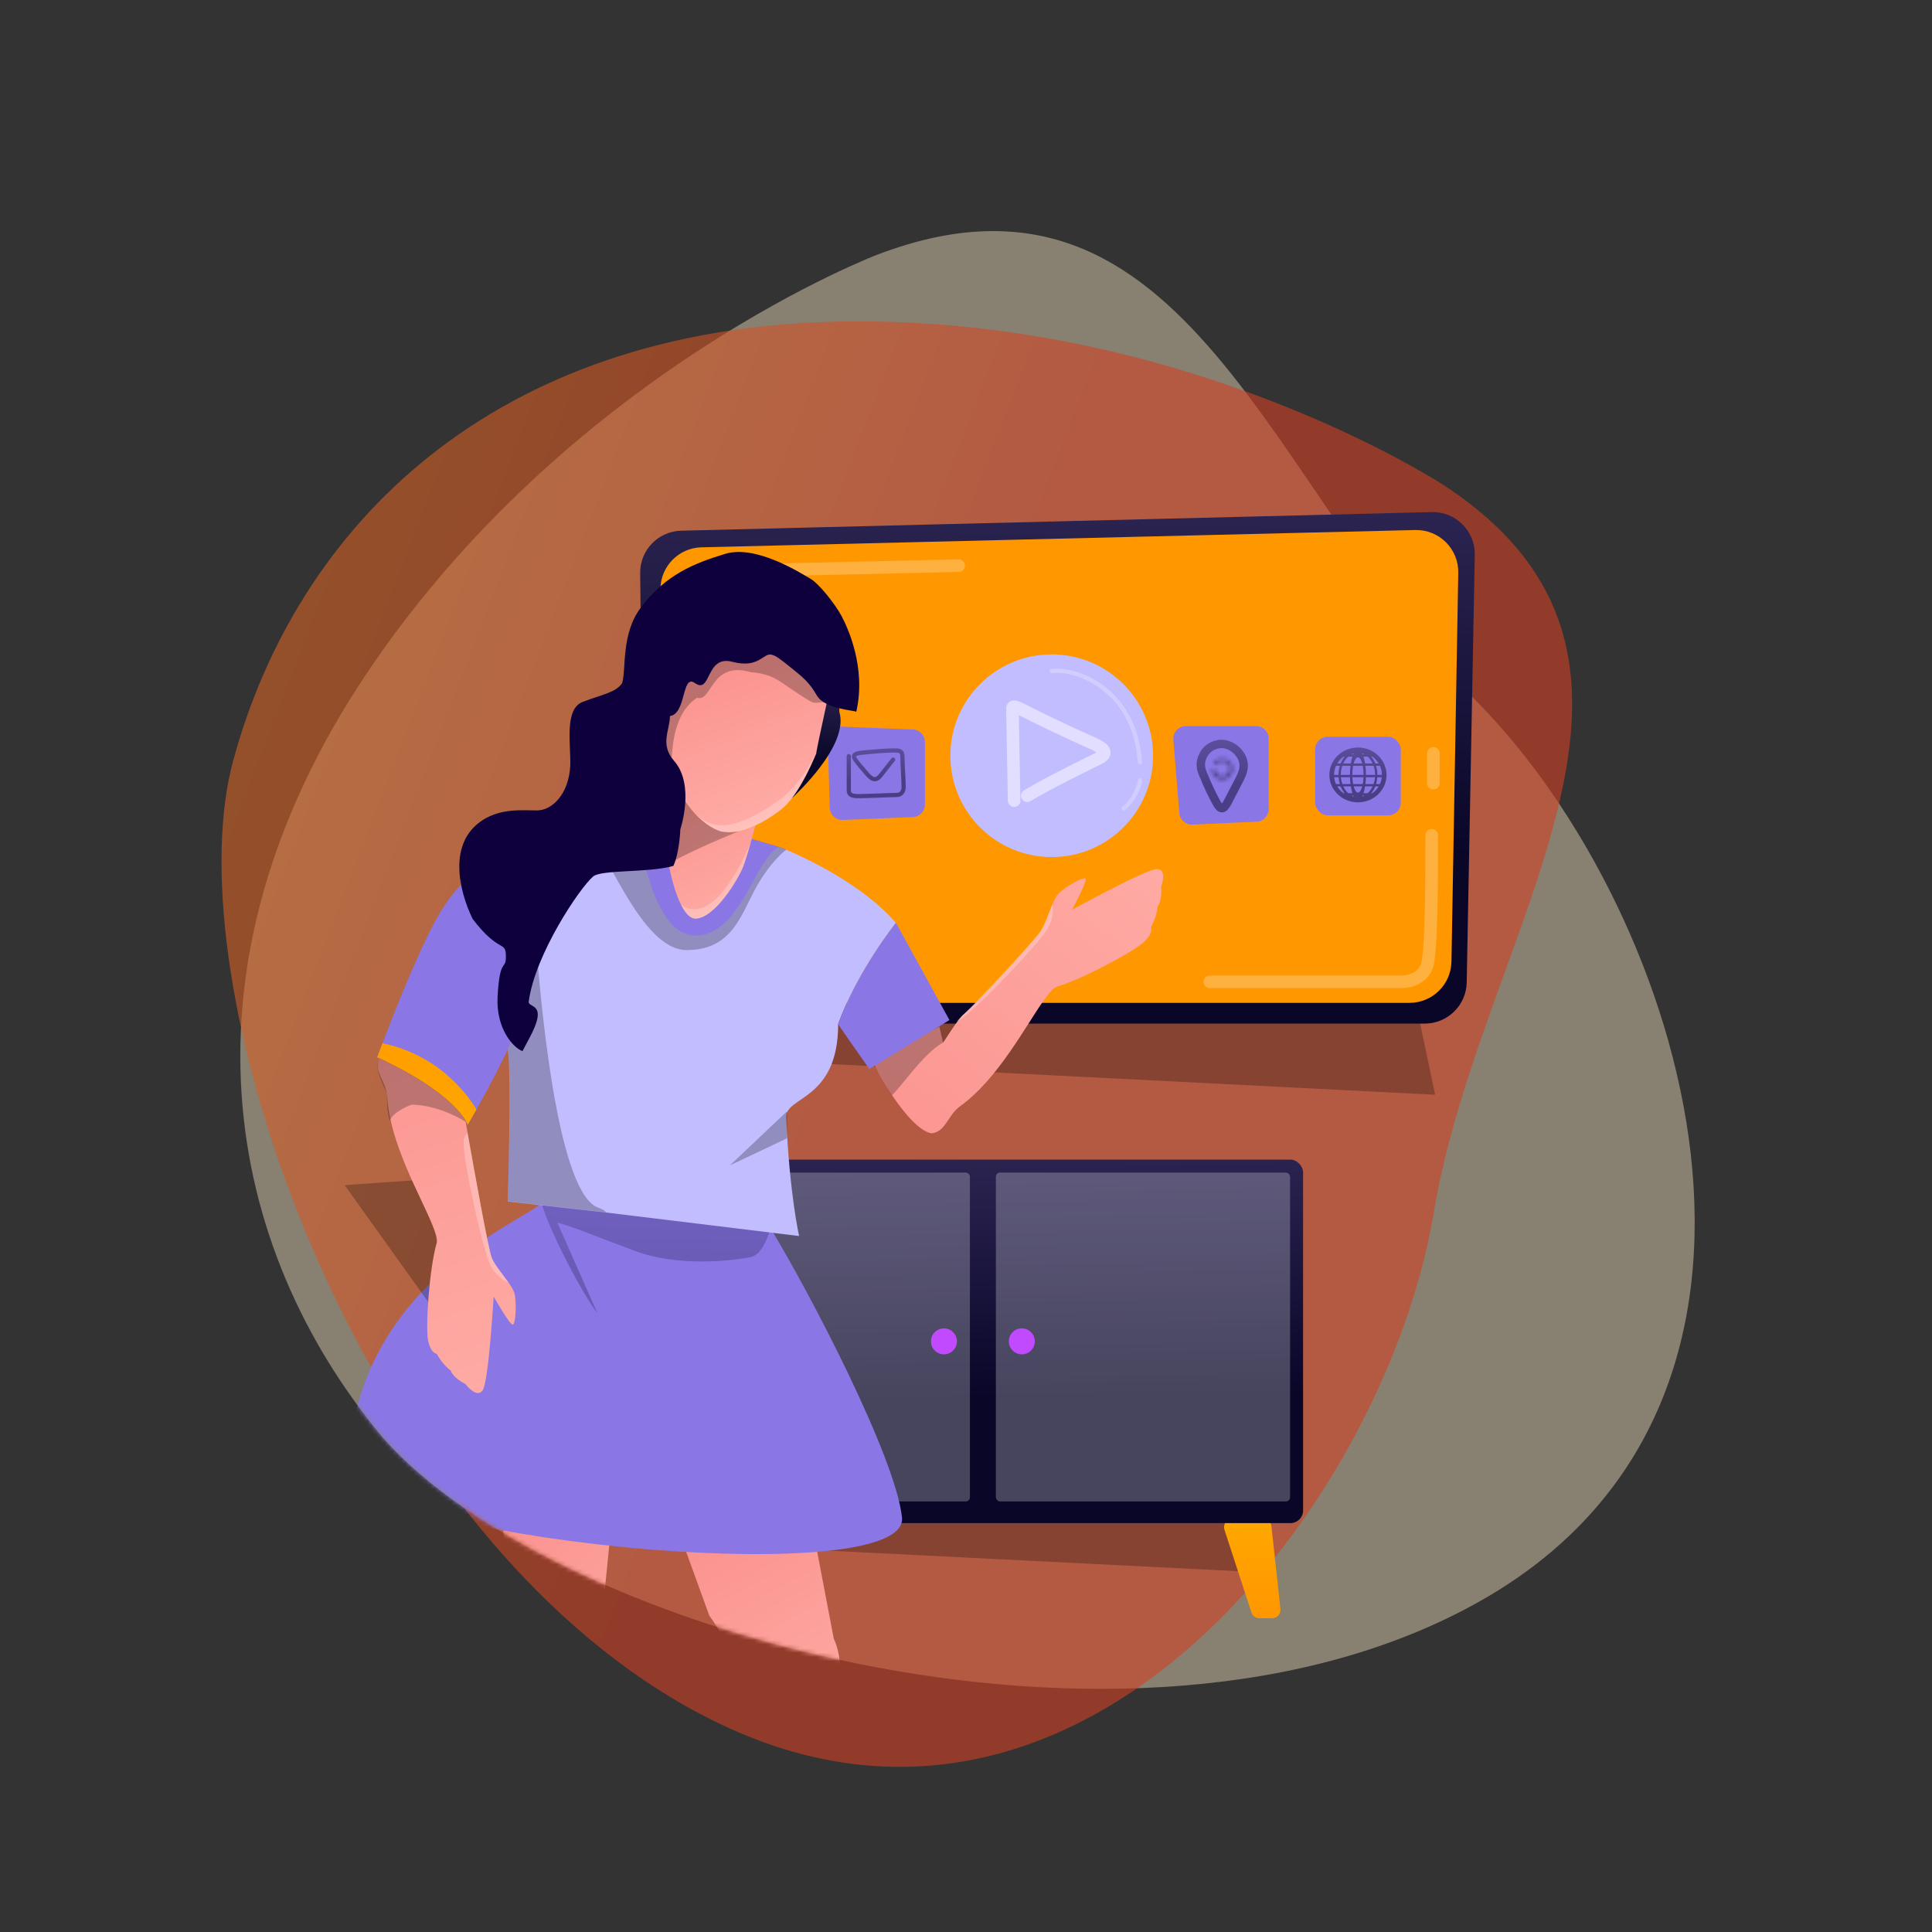
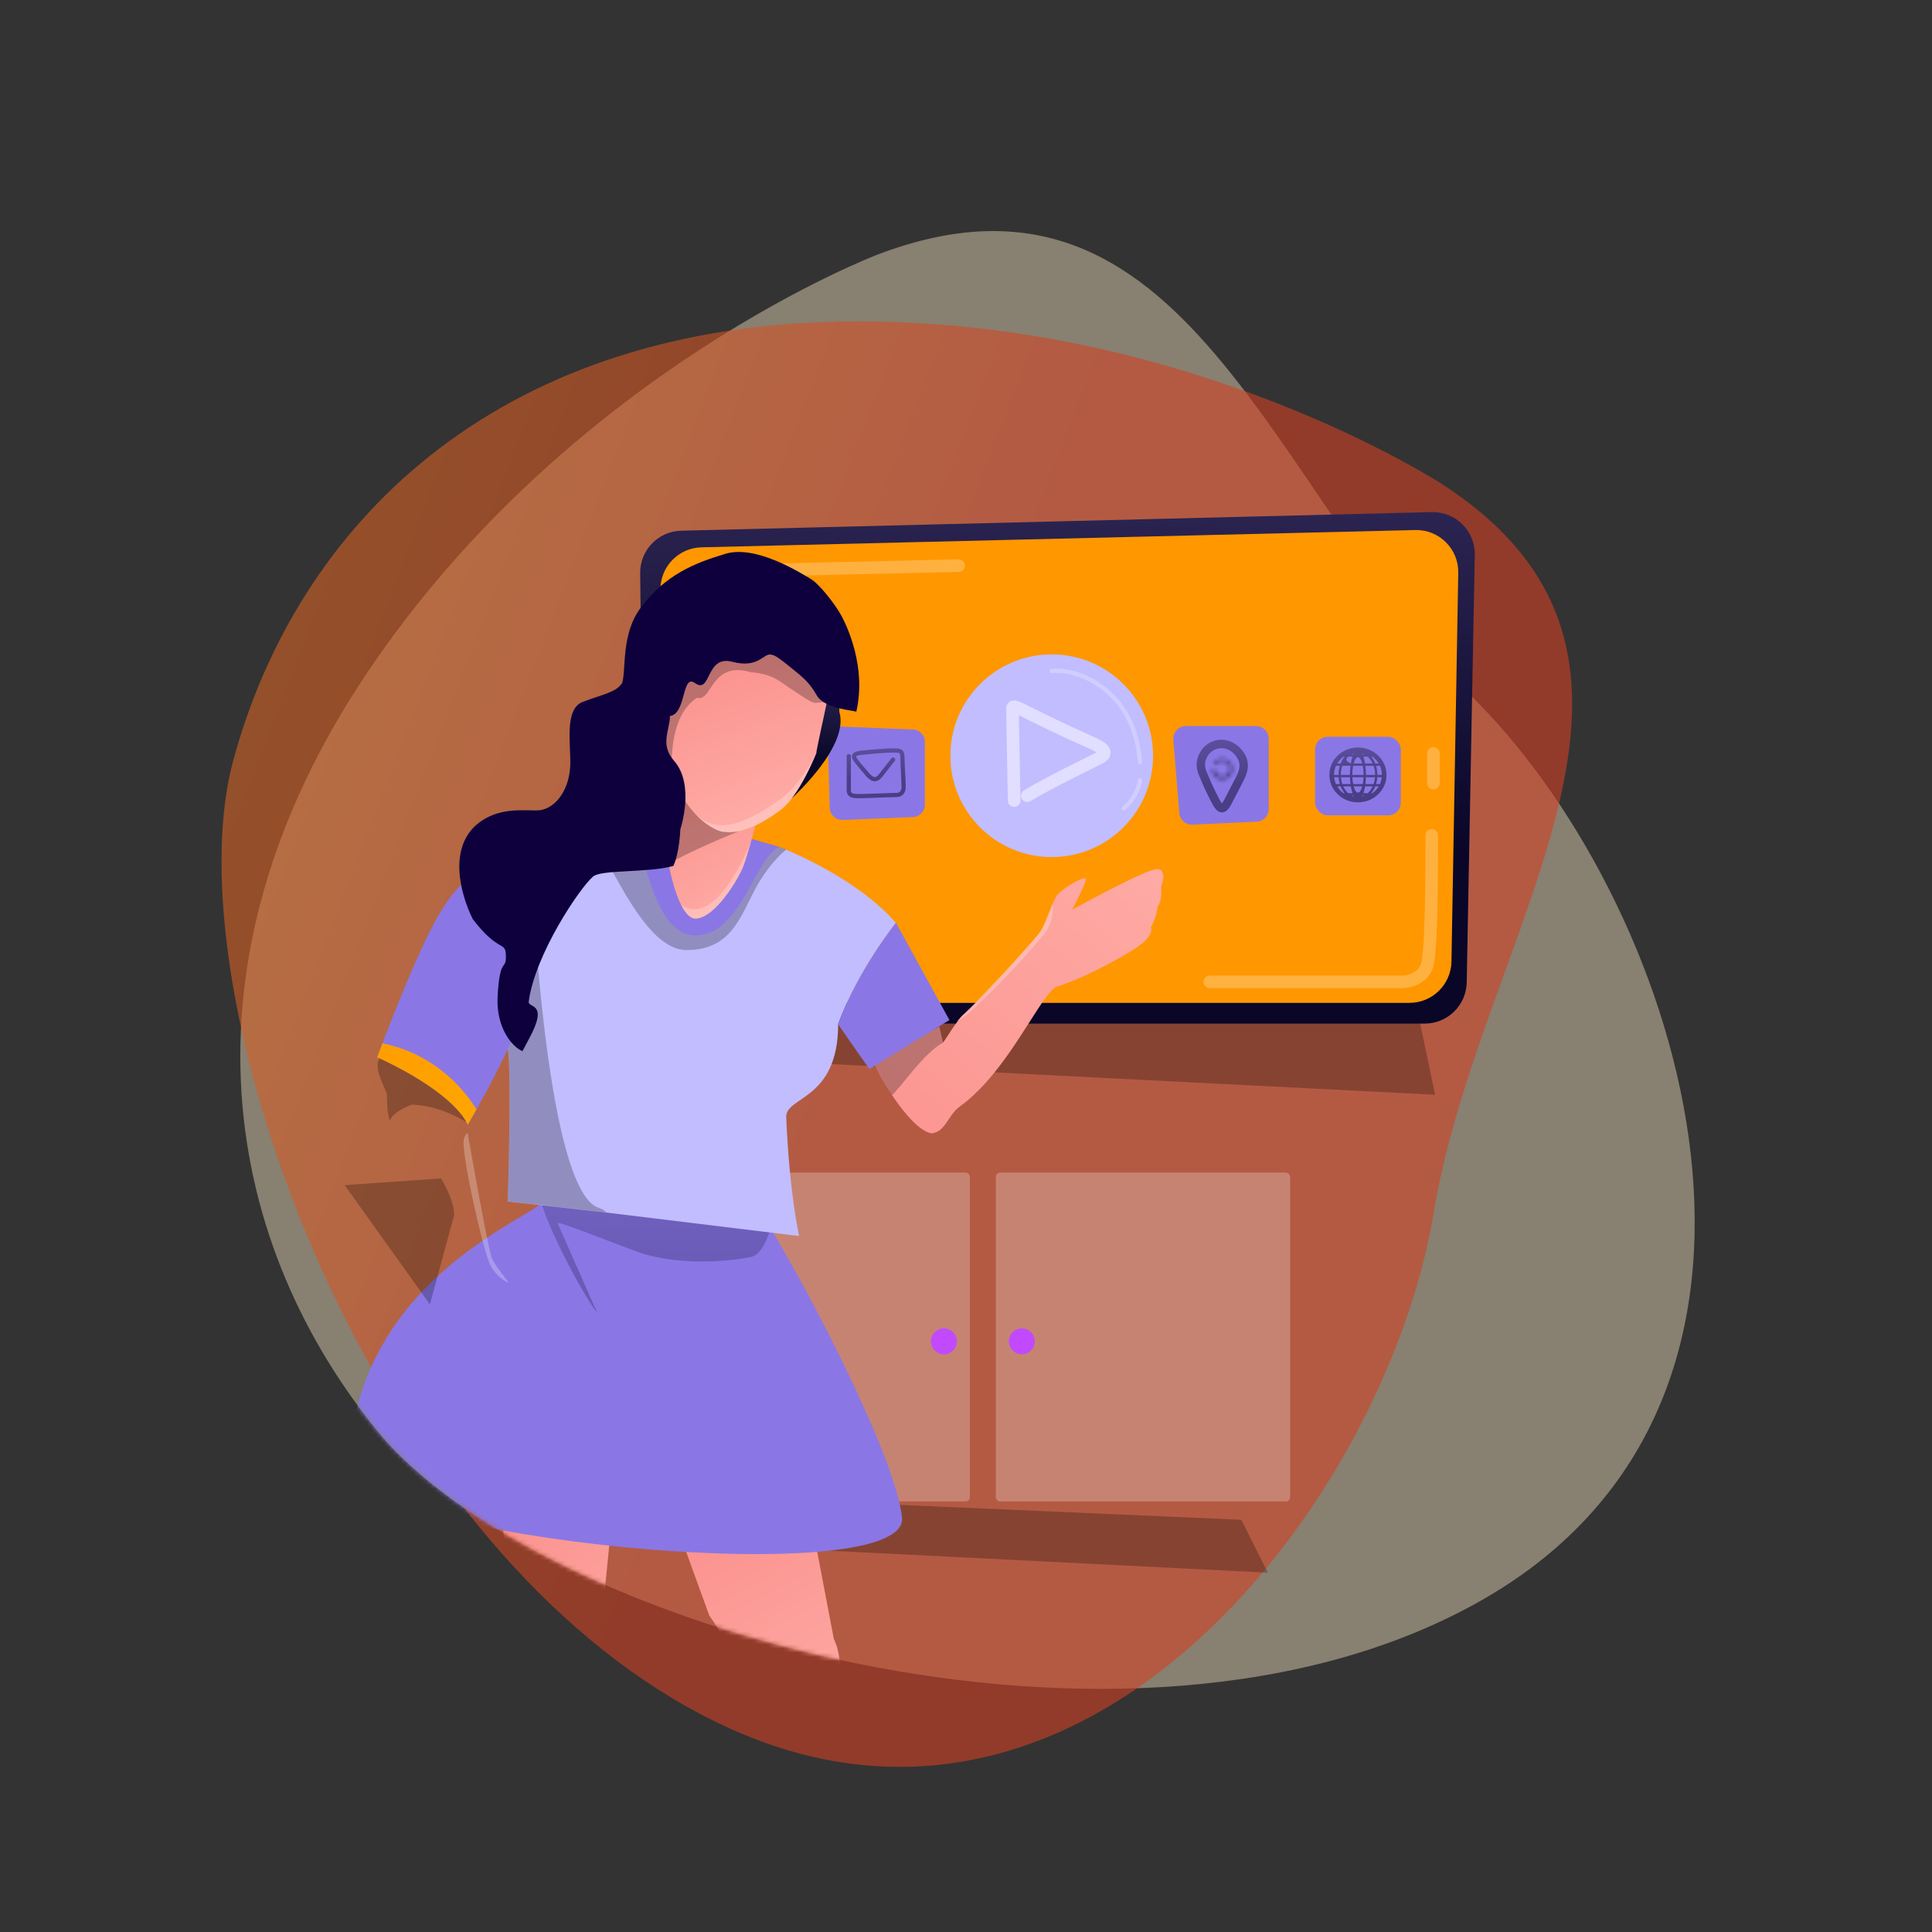
<svg xmlns="http://www.w3.org/2000/svg" width="460" height="460" viewBox="0 0 460 460" fill="none">
  <rect x="0" y="0" width="460" height="460" fill="#333333" stroke="none" />
  <g clip-path="url(#clip0_107_1575)">
    <path d="M208.953 60.61C208.953 60.61 137.892 87.501 89.508 157.114C41.123 226.719 52.12 294.01 89.562 340.365C126.995 386.719 269.025 428.967 353.086 380.829C437.146 332.691 401.415 217.57 351.802 167.228C302.18 116.878 282.808 32.517 208.953 60.61Z" fill="#888070" />
    <path opacity="0.6" d="M305.258 368.657C274.357 408.721 227.154 435.621 173.961 411.627C97.433 377.118 51.181 265.355 52.783 201.914C52.975 194.191 53.875 187.2 55.518 181.13C70.656 125.224 117.344 78.187 199.717 76.571C282.106 74.964 343.803 115.555 343.803 115.555C352.974 121.574 359.709 128.015 364.479 134.852C387.418 167.686 364.998 209.423 350.175 254.595C346.489 265.807 343.276 277.238 341.348 288.79C337.048 314.555 324.223 344.082 305.258 368.657Z" fill="url(#paint0_linear_107_1575)" />
    <path opacity="0.25" d="M192.953 357.38L295.562 361.85L301.868 374.449L196.393 369.166L192.953 357.38Z" fill="black" />
    <path opacity="0.25" d="M188.889 227.332L335.987 233.428L341.695 260.657L193.77 253.148L188.889 227.332Z" fill="black" />
-     <path d="M291.537 364.228C291.116 362.935 292.079 361.608 293.439 361.608H300.736C301.757 361.608 302.614 362.376 302.724 363.391L304.865 383.086C304.994 384.269 304.067 385.302 302.877 385.302H299.861C298.995 385.302 298.228 384.745 297.96 383.922L291.537 364.228Z" fill="url(#paint1_linear_107_1575)" />
-     <rect x="158.816" y="276.1" width="151.441" height="86.538" rx="3" fill="url(#paint2_linear_107_1575)" />
    <rect opacity="0.25" x="161.907" y="279.191" width="69.024" height="78.296" rx="1" fill="white" />
    <rect opacity="0.25" x="237.112" y="279.191" width="70.054" height="78.296" rx="1" fill="white" />
    <circle cx="224.749" cy="319.369" r="3.091" fill="#C14AFF" />
    <circle cx="243.293" cy="319.369" r="3.091" fill="#C14AFF" />
    <mask id="mask0_107_1575" style="mask-type:alpha" maskUnits="userSpaceOnUse" x="57" y="55" width="347" height="348">
      <path d="M208.951 60.61C208.951 60.61 137.89 87.501 89.506 157.114C41.122 226.719 52.119 294.01 89.561 340.365C126.994 386.719 269.024 428.967 353.084 380.829C437.144 332.691 401.414 217.57 351.801 167.228C302.178 116.878 282.806 32.517 208.951 60.61Z" fill="#888070" />
    </mask>
    <g mask="url(#mask0_107_1575)">
      <path d="M198.529 390.22L190.497 348.098C178.139 350.576 162.692 350.782 156.514 350.576L168.871 384.645C171.549 388.362 176.409 396.538 174.432 399.512C171.96 403.228 171.343 405.087 168.871 411.281C166.894 416.237 166.811 420.779 167.017 422.431L186.172 426.767C187.613 423.257 191.732 414.502 196.675 407.564C201.618 400.627 199.971 393.111 198.529 390.22Z" fill="url(#paint3_linear_107_1575)" />
      <path d="M144.031 378.299L146.502 353.521C129.82 348.565 124.465 345.055 118.698 342.371C119.11 352.488 119.934 368.387 121.17 383.254C121.669 389.262 115.609 399.36 114.991 417.943L137.852 422.899L139.088 416.704C140.324 414.846 144.031 398.245 144.031 396.262C144.031 389.449 143.619 384.493 144.031 378.299Z" fill="url(#paint4_linear_107_1575)" />
      <path d="M214.762 361.285C213.235 347.068 193.107 308.211 182.927 291.56C154.291 290.845 129.234 282.472 129.234 285.834C129.234 289.196 85.996 302.995 83.131 347.024L82.164 349.688C81.752 350.203 81.429 350.597 81.702 350.962C95.661 367.786 216.608 378.473 214.762 361.285Z" fill="#8A77E5" />
      <path opacity="0.25" d="M178.8 299.277C182.715 298.432 183.8 289.939 185.073 288.338C146.265 289.779 137.106 285.476 129.231 283.686C125.716 282.887 137.167 306.001 142.257 312.725L132.714 291.112C135.046 291.592 141.56 294.211 151.163 297.836C161.343 301.678 174.347 300.237 178.8 299.277Z" fill="url(#paint5_linear_107_1575)" />
    </g>
    <path d="M351.137 132.113C351.245 126.42 346.584 121.786 340.891 121.928L162.175 126.358C156.707 126.494 152.362 130.998 152.424 136.468L153.518 233.826C153.579 239.304 158.038 243.713 163.517 243.713H339.219C344.668 243.713 349.114 239.35 349.217 233.902L351.137 132.113Z" fill="url(#paint6_linear_107_1575)" />
    <path d="M347.205 136.37C347.304 130.684 342.649 126.06 336.964 126.198L167.005 130.314C161.578 130.446 157.248 134.883 157.248 140.311V228.779C157.248 234.302 161.725 238.779 167.248 238.779H335.587C341.042 238.779 345.49 234.408 345.585 228.954L347.205 136.37Z" fill="#FF9700" />
    <circle cx="250.407" cy="179.935" r="24.129" fill="#C2BDFF" />
    <path opacity="0.5" d="M241.463 190.625L241.074 169.609C241.204 168.701 240.453 167.547 243.02 168.831C246.912 170.777 252.361 173.501 259.366 176.614C261.312 177.479 264.814 178.949 261.701 180.506C260.03 181.342 249.507 186.474 244.577 189.457" stroke="white" stroke-width="3" stroke-linecap="round" />
    <g opacity="0.25">
      <path d="M250.406 159.778C256.633 159 270.254 164.368 271.421 181.491" stroke="white" stroke-linecap="round" />
      <path d="M271.421 185.773C271.551 186.681 269.864 190.832 267.529 192.47" stroke="white" stroke-linecap="round" />
    </g>
    <path d="M279.372 176.117C279.231 174.371 280.61 172.875 282.362 172.875H299.065C300.722 172.875 302.065 174.218 302.065 175.875V192.645C302.065 194.249 300.804 195.569 299.202 195.642L283.915 196.337C282.301 196.41 280.919 195.193 280.788 193.583L279.372 176.117Z" fill="#8A77E5" />
    <path opacity="0.5" d="M286.41 179.969C285.236 182.441 286.445 184.181 286.899 185.376C287.388 186.664 288.611 189.239 289.589 191.042C290.621 192.943 291.301 192.844 292.279 191.042L293.747 188.209L295.214 185.376C295.703 184.347 296.828 182.235 295.459 179.969C294.089 177.703 291.953 177.136 291.057 177.136C289.997 177.051 287.584 177.497 286.41 179.969Z" stroke="url(#paint7_linear_107_1575)" stroke-width="2" stroke-linecap="round" />
    <g opacity="0.5">
      <mask id="path-24-inside-1_107_1575" fill="white">
        <path d="M288.864 183.078C288.642 183.078 288.46 183.259 288.494 183.477C288.57 183.955 288.781 184.404 289.105 184.77C289.519 185.237 290.089 185.536 290.708 185.61C291.328 185.685 291.953 185.53 292.465 185.175C292.978 184.82 293.343 184.29 293.491 183.684C293.639 183.078 293.56 182.439 293.269 181.888C292.978 181.336 292.495 180.91 291.912 180.691C291.328 180.471 290.684 180.473 290.102 180.696C289.645 180.871 289.251 181.172 288.963 181.561C288.831 181.739 288.91 181.984 289.106 182.086V182.086C289.303 182.188 289.541 182.107 289.685 181.939C289.874 181.72 290.114 181.549 290.388 181.444C290.788 181.291 291.229 181.29 291.63 181.441C292.03 181.591 292.361 181.883 292.561 182.262C292.76 182.64 292.815 183.078 292.713 183.494C292.611 183.909 292.361 184.273 292.009 184.517C291.658 184.76 291.229 184.866 290.804 184.815C290.38 184.764 289.988 184.559 289.705 184.239C289.51 184.02 289.375 183.757 289.31 183.475C289.26 183.26 289.085 183.078 288.864 183.078V183.078Z" />
      </mask>
      <path d="M288.864 183.078C288.642 183.078 288.46 183.259 288.494 183.477C288.57 183.955 288.781 184.404 289.105 184.77C289.519 185.237 290.089 185.536 290.708 185.61C291.328 185.685 291.953 185.53 292.465 185.175C292.978 184.82 293.343 184.29 293.491 183.684C293.639 183.078 293.56 182.439 293.269 181.888C292.978 181.336 292.495 180.91 291.912 180.691C291.328 180.471 290.684 180.473 290.102 180.696C289.645 180.871 289.251 181.172 288.963 181.561C288.831 181.739 288.91 181.984 289.106 182.086V182.086C289.303 182.188 289.541 182.107 289.685 181.939C289.874 181.72 290.114 181.549 290.388 181.444C290.788 181.291 291.229 181.29 291.63 181.441C292.03 181.591 292.361 181.883 292.561 182.262C292.76 182.64 292.815 183.078 292.713 183.494C292.611 183.909 292.361 184.273 292.009 184.517C291.658 184.76 291.229 184.866 290.804 184.815C290.38 184.764 289.988 184.559 289.705 184.239C289.51 184.02 289.375 183.757 289.31 183.475C289.26 183.26 289.085 183.078 288.864 183.078V183.078Z" stroke="url(#paint8_linear_107_1575)" stroke-width="2" mask="url(#path-24-inside-1_107_1575)" />
    </g>
    <path d="M197.105 176.083C197.058 174.347 198.489 172.933 200.224 173.003L217.342 173.684C218.952 173.748 220.223 175.071 220.223 176.682V191.552C220.223 193.161 218.953 194.484 217.346 194.549L200.674 195.231C199.003 195.3 197.598 193.988 197.552 192.316L197.105 176.083Z" fill="#8A77E5" />
    <path opacity="0.5" d="M212.647 180.852L209.87 184.387C209.037 185.475 208.184 186.269 206.537 184.387C204.871 182.484 204.273 181.704 204.037 181.396C203.204 180.308 202.649 179.492 205.148 179.22C207.648 178.948 211.259 178.676 212.647 178.676C214.171 178.676 214.869 178.676 214.869 180.308C214.869 181.94 215.147 185.611 215.147 187.379C215.147 188.466 214.591 189.282 213.48 189.282C212.092 189.282 206.537 189.554 204.593 189.554C203.483 189.554 202.093 189.582 202.093 188.194C202.094 186.291 202.093 181.94 202.093 180.036" stroke="url(#paint9_linear_107_1575)" stroke-linecap="round" />
    <rect x="313.12" y="175.426" width="20.405" height="18.705" rx="3" fill="#8A77E5" />
-     <path opacity="0.5" fill-rule="evenodd" clip-rule="evenodd" d="M323.321 191.036C327.077 191.036 330.123 188.113 330.123 184.507C330.123 180.9 327.077 177.977 323.321 177.977C319.564 177.977 316.519 180.9 316.519 184.507C316.519 188.113 319.564 191.036 323.321 191.036ZM317.623 184.507V184.507C317.623 183.733 317.791 182.997 318.093 182.33H319.012C318.808 183.004 318.697 183.739 318.697 184.507H317.623ZM319.236 184.507C319.236 183.731 319.366 182.994 319.598 182.33H321.547C321.463 183.004 321.417 183.739 321.417 184.507H319.236ZM321.425 185.051H319.258C319.303 185.628 319.42 186.177 319.598 186.684H321.547C321.483 186.17 321.441 185.622 321.425 185.051ZM322.176 186.684C322.082 186.196 322.019 185.643 321.994 185.051H324.649C324.625 185.643 324.561 186.196 324.467 186.684H322.176ZM321.625 187.228H319.818C320.119 187.875 320.523 188.432 321.002 188.86H322.014C321.857 188.392 321.725 187.84 321.625 187.228ZM322.226 189.404H321.778C321.96 189.5 322.148 189.58 322.342 189.641C322.302 189.566 322.264 189.487 322.226 189.404ZM324.301 189.641C324.341 189.566 324.38 189.487 324.417 189.404H324.866C324.684 189.5 324.495 189.58 324.301 189.641ZM324.629 188.86C324.787 188.392 324.919 187.84 325.019 187.228H326.825C326.525 187.875 326.12 188.432 325.642 188.86H324.629ZM324.342 187.228C324.097 188.137 323.731 188.713 323.322 188.713C322.913 188.713 322.547 188.137 322.301 187.228H324.342ZM325.096 186.684H327.046C327.223 186.177 327.34 185.628 327.386 185.051H325.218C325.202 185.622 325.16 186.17 325.096 186.684ZM325.226 184.507H327.407C327.407 183.731 327.278 182.994 327.046 182.33H325.096C325.18 183.004 325.226 183.739 325.226 184.507ZM325.018 181.785H326.825C326.524 181.139 326.12 180.582 325.641 180.154H324.629C324.787 180.622 324.919 181.173 325.018 181.785ZM324.417 179.61H324.865C324.683 179.514 324.495 179.435 324.301 179.373C324.341 179.448 324.38 179.527 324.417 179.61ZM322.342 179.373C322.303 179.448 322.264 179.527 322.226 179.61H321.779C321.96 179.514 322.148 179.435 322.342 179.373ZM322.014 180.154C321.857 180.622 321.725 181.173 321.625 181.785H319.819C320.119 181.139 320.524 180.582 321.002 180.154H322.014ZM322.301 181.785C322.547 180.877 322.913 180.301 323.322 180.301C323.731 180.301 324.097 180.877 324.342 181.785H322.301ZM322.176 182.33H324.467C324.59 182.965 324.66 183.71 324.66 184.507H321.983C321.983 183.71 322.054 182.965 322.176 182.33ZM328.264 181.785H327.442C327.2 181.173 326.879 180.622 326.497 180.154H326.772C327.376 180.596 327.884 181.151 328.264 181.785ZM328.549 182.33H327.631C327.835 183.004 327.947 183.739 327.947 184.507H329.018V184.507C329.018 183.733 328.851 182.997 328.549 182.33ZM328.99 185.051H327.928C327.888 185.622 327.787 186.17 327.632 186.684H328.549C328.779 186.175 328.931 185.626 328.99 185.051ZM326.771 188.86H326.497C326.88 188.392 327.201 187.84 327.443 187.228H328.264C327.884 187.863 327.375 188.418 326.771 188.86ZM319.201 187.228C319.443 187.84 319.764 188.392 320.147 188.86H319.871C319.267 188.418 318.758 187.863 318.378 187.228H319.201ZM318.715 185.051C318.755 185.622 318.857 186.17 319.012 186.684H318.093C317.863 186.175 317.71 185.626 317.651 185.051H318.715ZM319.869 180.154H320.147C319.764 180.622 319.443 181.173 319.201 181.785H318.377C318.757 181.151 319.266 180.596 319.869 180.154Z" fill="url(#paint10_linear_107_1575)" />
+     <path opacity="0.5" fill-rule="evenodd" clip-rule="evenodd" d="M323.321 191.036C327.077 191.036 330.123 188.113 330.123 184.507C330.123 180.9 327.077 177.977 323.321 177.977C319.564 177.977 316.519 180.9 316.519 184.507C316.519 188.113 319.564 191.036 323.321 191.036ZM317.623 184.507V184.507C317.623 183.733 317.791 182.997 318.093 182.33H319.012C318.808 183.004 318.697 183.739 318.697 184.507H317.623ZM319.236 184.507C319.236 183.731 319.366 182.994 319.598 182.33H321.547C321.463 183.004 321.417 183.739 321.417 184.507H319.236ZM321.425 185.051H319.258C319.303 185.628 319.42 186.177 319.598 186.684H321.547C321.483 186.17 321.441 185.622 321.425 185.051ZM322.176 186.684C322.082 186.196 322.019 185.643 321.994 185.051H324.649C324.625 185.643 324.561 186.196 324.467 186.684H322.176ZM321.625 187.228H319.818C320.119 187.875 320.523 188.432 321.002 188.86H322.014C321.857 188.392 321.725 187.84 321.625 187.228ZM322.226 189.404H321.778C321.96 189.5 322.148 189.58 322.342 189.641C322.302 189.566 322.264 189.487 322.226 189.404ZM324.301 189.641C324.341 189.566 324.38 189.487 324.417 189.404H324.866C324.684 189.5 324.495 189.58 324.301 189.641ZM324.629 188.86C324.787 188.392 324.919 187.84 325.019 187.228H326.825C326.525 187.875 326.12 188.432 325.642 188.86H324.629ZM324.342 187.228C324.097 188.137 323.731 188.713 323.322 188.713C322.913 188.713 322.547 188.137 322.301 187.228H324.342ZM325.096 186.684H327.046C327.223 186.177 327.34 185.628 327.386 185.051H325.218C325.202 185.622 325.16 186.17 325.096 186.684ZM325.226 184.507H327.407C327.407 183.731 327.278 182.994 327.046 182.33H325.096C325.18 183.004 325.226 183.739 325.226 184.507ZM325.018 181.785H326.825C326.524 181.139 326.12 180.582 325.641 180.154H324.629C324.787 180.622 324.919 181.173 325.018 181.785ZM324.417 179.61H324.865C324.683 179.514 324.495 179.435 324.301 179.373C324.341 179.448 324.38 179.527 324.417 179.61ZM322.342 179.373C322.303 179.448 322.264 179.527 322.226 179.61H321.779C321.96 179.514 322.148 179.435 322.342 179.373ZM322.014 180.154C321.857 180.622 321.725 181.173 321.625 181.785C320.119 181.139 320.524 180.582 321.002 180.154H322.014ZM322.301 181.785C322.547 180.877 322.913 180.301 323.322 180.301C323.731 180.301 324.097 180.877 324.342 181.785H322.301ZM322.176 182.33H324.467C324.59 182.965 324.66 183.71 324.66 184.507H321.983C321.983 183.71 322.054 182.965 322.176 182.33ZM328.264 181.785H327.442C327.2 181.173 326.879 180.622 326.497 180.154H326.772C327.376 180.596 327.884 181.151 328.264 181.785ZM328.549 182.33H327.631C327.835 183.004 327.947 183.739 327.947 184.507H329.018V184.507C329.018 183.733 328.851 182.997 328.549 182.33ZM328.99 185.051H327.928C327.888 185.622 327.787 186.17 327.632 186.684H328.549C328.779 186.175 328.931 185.626 328.99 185.051ZM326.771 188.86H326.497C326.88 188.392 327.201 187.84 327.443 187.228H328.264C327.884 187.863 327.375 188.418 326.771 188.86ZM319.201 187.228C319.443 187.84 319.764 188.392 320.147 188.86H319.871C319.267 188.418 318.758 187.863 318.378 187.228H319.201ZM318.715 185.051C318.755 185.622 318.857 186.17 319.012 186.684H318.093C317.863 186.175 317.71 185.626 317.651 185.051H318.715ZM319.869 180.154H320.147C319.764 180.622 319.443 181.173 319.201 181.785H318.377C318.757 181.151 319.266 180.596 319.869 180.154Z" fill="url(#paint10_linear_107_1575)" />
    <g opacity="0.25">
      <path d="M166.453 183.27V190.35" stroke="white" stroke-width="3" stroke-linecap="round" />
      <path d="M228.244 134.673L172.246 135.961C170.744 135.961 166.131 136.717 166.131 140.788C166.131 145.937 166.131 163.316 166.131 172.328" stroke="white" stroke-width="3" stroke-linecap="round" />
    </g>
    <g opacity="0.25">
      <path d="M341.289 186.458V179.377" stroke="white" stroke-width="3" stroke-linecap="round" />
      <path d="M288.05 233.767L333.889 233.766C335.391 233.766 339.38 232.962 340.004 228.939C340.882 223.268 340.882 207.825 340.882 198.884" stroke="white" stroke-width="3" stroke-linecap="round" />
    </g>
    <path d="M113.584 208.239C114.315 208.466 115.018 208.788 115.683 209.176C123.687 213.853 127.371 229.352 123.696 242.503C123.687 242.531 123.687 242.541 123.687 242.56C123.421 243.544 123.098 244.51 122.728 245.457C122.69 245.58 122.671 245.637 122.671 245.637C122.671 245.637 122.671 245.646 122.661 245.665C122.652 245.722 122.623 245.779 122.595 245.836C122.472 246.157 122.196 246.83 121.74 247.862C121.475 248.42 121.18 248.988 120.886 249.537C120.895 249.594 120.895 249.651 120.914 249.717C121.873 255.909 120.886 286.074 120.886 286.074L144.319 288.697L190.26 294.292C190.26 294.292 187.939 284.031 187.198 266.014C186.989 260.958 199.561 262.076 199.561 243.838C204.337 230.876 213.319 219.742 213.319 219.742L213.281 219.704C205.239 210.378 191.253 204.035 187.198 202.321C186.477 202.009 186.068 201.857 186.068 201.857L185.48 201.687L165.749 195.968C165.749 195.968 161.837 195.76 157.622 195.305C156.302 195.163 154.042 195.239 150.738 195.75C148.032 196.167 144.623 196.915 140.474 198.108C134.274 199.859 126.421 202.634 116.727 206.856C116.385 206.998 116.053 207.15 115.711 207.292C114.999 207.604 114.296 207.917 113.584 208.239Z" fill="#C2BDFF" />
    <path d="M228.577 263.407C230.792 261.808 232.86 259.852 234.793 257.7C242.891 248.639 248.46 236.334 251.593 234.93C257.902 233.094 270.101 226.452 272.412 224.242C272.882 223.799 273.213 223.4 273.471 223.046C274.47 221.596 274.006 220.789 274.006 220.789C274.006 220.789 274.303 220.32 274.63 219.508C274.638 219.503 274.654 219.492 274.654 219.492C274.924 218.873 275.215 218.039 275.416 217.115C275.507 216.709 275.583 216.28 275.619 215.841C275.921 215.449 276.108 214.983 276.246 214.492C276.349 214.123 276.416 213.733 276.451 213.363C276.587 212.177 276.438 211.159 276.438 211.159L276.457 211.136C276.595 210.769 277.93 207.03 275.543 206.919C273.022 206.792 255.258 216.608 255.258 216.608C255.258 216.608 258.847 209.875 258.5 209.219C258.152 208.562 253.524 211.179 251.973 212.82C251.477 213.347 251.019 214.253 250.572 215.321L250.564 215.326C249.644 217.557 248.763 220.437 247.678 221.929C246.376 223.716 235.279 236.21 229.537 241.427C228.105 242.501 224.877 247.916 224.526 248.228L223.645 244.413C223.473 244.567 217.008 247.87 217.008 247.87C216.157 249.609 210.565 244.291 207.701 245.365C206.82 250.816 207.323 248.195 207.702 252.166C207.844 253.704 216.293 268.99 221.811 269.843C225.185 269.477 225.669 265.489 228.577 263.407Z" fill="url(#paint11_linear_107_1575)" />
    <path opacity="0.25" d="M212.355 260.756C214.584 258.841 219.645 251.015 224.526 248.228C223.452 242.858 222.02 238.205 220.588 241.069C220.024 241.448 221.834 244.806 220.587 245.719C217.361 248.065 219.434 243.953 215.934 248.224C214.507 249.981 208.083 250.377 207.344 252.165C207.344 252.165 209.85 256.819 212.355 260.756Z" fill="black" />
    <path opacity="0.25" d="M116.738 206.847C119.444 208.21 126.67 213.115 127.752 226.209C129.091 242.399 133.107 284.332 142.488 287.561C143.476 287.902 144.064 288.261 144.33 288.659L120.897 286.036C120.897 286.036 121.884 255.872 120.925 249.68C120.916 249.613 120.916 249.557 120.897 249.5C121.191 248.951 121.485 248.392 121.751 247.824C122.216 246.802 122.482 246.129 122.606 245.798C122.634 245.741 122.663 245.684 122.672 245.628C122.682 245.618 122.682 245.599 122.682 245.599C122.682 245.599 122.691 245.542 122.739 245.419C123.109 244.482 123.432 243.507 123.698 242.522C123.698 242.513 123.698 242.494 123.707 242.465C123.888 241.821 124.049 241.178 124.172 240.515C124.182 240.486 124.182 240.449 124.182 240.42C126.594 228.178 120.925 213.446 113.785 208.305C113.728 208.267 113.671 208.22 113.633 208.21L116.738 206.847Z" fill="black" />
    <path d="M199.535 243.839C203.257 249.264 206.989 254.499 206.989 254.499L226.055 242.873L213.322 219.714C213.322 219.714 213.294 219.714 213.256 219.705L213.294 219.743C213.294 219.743 204.311 230.877 199.535 243.839Z" fill="#8A77E5" />
    <path opacity="0.25" d="M140.478 198.08C146.099 206.705 153.733 226.209 163.475 226.209C175.182 226.209 176.616 216.57 181.012 209.593C183.452 205.73 185.683 203.495 187.212 202.274C186.49 201.962 186.082 201.81 186.082 201.81L185.493 201.64L165.763 195.921C165.763 195.921 161.851 195.713 157.635 195.258C156.315 195.116 154.056 195.192 150.751 195.703C148.036 196.148 144.637 196.887 140.478 198.08Z" fill="black" />
    <path d="M150.741 195.722C152.934 201.128 155.336 222.667 165.572 222.753C176.301 222.847 179.71 204.423 185.482 201.649L165.752 195.93C165.752 195.93 161.84 195.722 157.624 195.267C156.305 195.135 154.054 195.201 150.741 195.722Z" fill="#8A77E5" />
    <path d="M191.896 184.53C191.896 184.53 177.44 194.423 188.742 189.881C189.164 189.406 202.278 177.536 199.839 169.477C200.098 166.116 196.074 162.318 196.074 162.318C195.036 168.478 193.241 178.264 191.896 184.53Z" fill="url(#paint12_linear_107_1575)" />
    <path d="M157.359 171.901C157.359 172.308 157.359 172.715 157.397 173.122C157.397 173.151 157.397 173.179 157.407 173.188C157.616 174.552 157.853 175.972 158.11 177.439C158.11 177.449 158.11 177.449 158.11 177.468C158.404 178.746 158.727 180.053 158.964 181.312C159.145 181.975 159.334 182.618 159.524 183.224C159.876 184.323 160.274 185.326 160.683 186.273C161.813 188.886 163.132 190.96 164.471 192.607C164.528 192.673 164.595 192.749 164.652 192.815C167.718 196.508 170.861 197.909 172.058 198.051C173.634 198.222 176.045 198.335 179.834 196.546C181.524 195.76 183.471 194.595 185.749 192.91C187.943 191.282 190.003 188.223 191.836 184.739C192.738 183.016 193.583 181.17 194.342 179.343V179.333C194.352 179.267 194.371 179.163 194.38 179.04C194.38 179.03 194.38 179.011 194.39 179.002C194.712 177.174 196.108 170.774 196.83 167.441C196.868 167.29 196.896 167.129 196.925 166.996C191.627 167.176 191.836 148.604 191.836 148.604C191.836 148.604 190.669 153.713 191.333 155.199C192.112 156.923 186.236 153.543 185.248 154.934C184.403 152.908 182.427 156.506 180.595 154.934C174.888 149.916 170.149 158.93 166.788 158.305C166.636 158.276 166.475 158.239 166.313 158.21C166.085 161.117 163.719 149.605 161.981 151.11C159.474 153.269 163.541 160.265 160.142 159.138C158.129 158.475 158.224 156.847 158.632 155.644C158.575 155.616 158.518 155.607 158.48 155.578C158.252 155.493 158.053 155.408 157.872 155.313C157.777 155.285 157.673 155.247 157.587 155.199C157.35 155.105 157.141 155.001 156.97 154.934C156.562 154.754 156.334 154.641 156.334 154.641C156.334 154.641 157.445 167.072 157.359 171.901Z" fill="url(#paint13_linear_107_1575)" />
    <path d="M159.176 205.654C159.784 208.825 160.799 212.717 162.148 215.415C163.164 217.422 164.341 218.786 165.699 218.719C170.342 218.464 175.868 209.214 176.998 206.203C177.492 204.915 178.166 202.652 178.783 200.484C179.191 199.026 179.59 197.606 179.865 196.565C178.27 197.313 176.922 197.729 175.782 197.937C174.206 198.25 173.01 198.165 172.089 198.06C170.142 197.852 163.173 194.311 159.556 183.234C159.527 183.698 159.518 184.199 159.489 184.768C159.489 184.947 159.48 185.137 159.461 185.326C159.223 190.723 158.815 199.13 158.578 200.314C158.454 200.872 158.663 203.022 159.176 205.654Z" fill="url(#paint14_linear_107_1575)" />
    <g opacity="0.25">
      <path d="M156.554 168.852C156.554 169.259 156.554 169.666 156.592 170.073C156.592 170.102 156.592 170.13 156.601 170.139C156.81 171.503 157.047 172.923 157.304 174.391C157.304 174.4 157.304 174.4 157.304 174.419C157.598 175.697 157.921 177.004 158.158 178.263C158.339 178.926 158.529 179.569 158.718 180.175C159.07 181.274 159.469 182.277 159.877 183.224C159.867 174.911 161.513 169.155 165.918 166.144C169.616 167.295 169.14 157.195 178.805 160.059C183.816 160.417 185.8 162.336 187.754 163.638C195.094 168.532 192.976 167.146 196.345 167.218C190.638 162.2 193.621 156.705 190.259 156.08C196.178 147.462 165.678 155.18 165.517 155.152C165.289 158.058 163.983 153.646 162.245 155.152C159.739 157.31 162.744 157.206 159.345 156.08C157.332 155.417 157.427 153.788 157.835 152.586C157.778 152.558 157.722 152.548 157.684 152.52C157.456 152.434 157.256 152.349 157.076 152.255C156.981 152.226 156.876 152.188 156.791 152.141C156.554 152.046 156.345 151.942 156.174 151.876C155.766 151.696 155.538 151.582 155.538 151.582C155.538 151.582 156.639 164.023 156.554 168.852Z" fill="black" />
    </g>
    <path opacity="0.25" d="M164.684 192.834C167.75 196.527 170.893 197.928 172.09 198.07C173.666 198.241 176.077 198.354 179.866 196.565C181.556 195.779 183.502 194.614 185.781 192.929C187.975 191.301 190.035 188.243 191.867 184.758C192.769 183.035 193.615 181.189 194.374 179.362V179.352C194.384 179.286 194.403 179.182 194.412 179.059C192.352 183.234 189.275 187.977 184.917 190.941C175.85 197.114 169.735 198.705 164.684 192.834Z" fill="white" />
    <path opacity="0.25" d="M159.183 205.654C163.76 203.041 170.777 200.011 175.79 197.947C174.214 198.259 173.018 198.174 172.097 198.07C170.15 197.862 163.181 194.321 159.563 183.243C159.535 183.707 159.525 184.209 159.497 184.777C159.497 184.957 159.487 185.146 159.468 185.336C159.231 190.732 158.823 199.14 158.585 200.323C158.462 200.872 158.671 203.022 159.183 205.654Z" fill="black" />
    <path opacity="0.25" d="M162.151 215.415C163.166 217.423 164.344 218.786 165.702 218.72C170.345 218.464 175.871 209.214 177.001 206.203C177.494 204.915 178.168 202.653 178.786 200.484C176.488 205.957 169.528 220.537 162.151 215.415Z" fill="white" />
-     <path opacity="0.25" d="M187.396 271.025V268.341V264.582L173.794 277.468L187.396 271.025Z" fill="black" />
    <path opacity="0.25" d="M82.071 282.192L102.353 310.558L108.097 289.492C108.334 287.428 106.787 283.442 105.011 280.573L104.565 280.602L103.084 280.715L87.151 281.823C87.151 281.823 87.151 281.823 87.151 281.833L85.641 281.927L82.071 282.192Z" fill="black" />
    <path d="M89.806 251.743C89.806 251.743 90.005 251.828 90.366 251.999C90.983 252.283 92.066 252.804 93.452 253.504C98.484 256.042 107.324 261.126 110.827 266.778C111.036 267.119 111.226 267.441 111.388 267.772C112.119 266.513 112.812 265.301 113.448 264.146C117.113 257.632 119.506 252.785 120.959 249.679C120.949 249.613 120.949 249.556 120.93 249.499C121.224 248.95 121.519 248.392 121.785 247.824C122.25 246.801 122.516 246.129 122.639 245.797C122.668 245.741 122.696 245.684 122.706 245.627C122.715 245.618 122.715 245.599 122.715 245.599C122.715 245.599 122.725 245.542 122.772 245.419C122.915 245.012 123.266 243.942 123.731 242.522C123.731 242.512 123.731 242.493 123.741 242.465C127.728 228.206 123.047 211.192 113.628 208.2C113.628 208.2 109.365 208.873 103.716 219.136C99.424 226.947 93.594 241.745 91.059 248.373C90.29 250.465 89.806 251.743 89.806 251.743Z" fill="#8A77E5" />
-     <path d="M92.192 261.173C92.363 263.9 92.914 266.693 93.702 269.477C97.044 281.16 104.479 292.436 103.995 295.835C102.181 302.15 101.289 316.011 101.925 319.145C102.048 319.779 102.21 320.272 102.371 320.679C103.064 322.298 103.995 322.336 103.995 322.336C103.995 322.336 104.232 322.838 104.745 323.548C104.745 323.557 104.745 323.576 104.745 323.576C105.124 324.135 105.675 324.826 106.349 325.489C106.644 325.782 106.966 326.076 107.318 326.341C107.489 326.805 107.783 327.212 108.125 327.591C108.381 327.875 108.676 328.14 108.97 328.367C109.9 329.115 110.84 329.531 110.84 329.531L110.85 329.56C111.087 329.872 113.537 332.997 114.904 331.037C116.357 328.973 117.534 308.712 117.534 308.712C117.534 308.712 121.313 315.339 122.054 315.396C122.794 315.453 123.051 310.141 122.491 307.954C122.31 307.254 121.788 306.382 121.123 305.436V305.426C119.728 303.457 117.762 301.175 117.079 299.461C116.262 297.407 112.682 277.382 111.334 269.742C111.125 268.52 110.964 267.611 110.888 267.148V267.138C110.85 266.911 110.831 266.797 110.831 266.797C109.815 265.15 108.334 263.569 106.644 262.063C102.504 258.409 97.006 255.322 93.446 253.523C92.069 252.823 90.977 252.302 90.36 252.018C88.869 255.066 91.984 257.604 92.192 261.173Z" fill="url(#paint15_linear_107_1575)" />
    <path d="M89.8 251.743C89.8 251.743 89.999 251.828 90.36 251.998C90.977 252.283 92.06 252.803 93.446 253.504C98.478 256.041 107.318 261.126 110.822 266.778C111.031 267.119 111.221 267.441 111.382 267.772C112.113 266.513 112.806 265.301 113.442 264.146C111.107 260.311 104.242 251.127 91.063 248.391C90.284 250.465 89.8 251.743 89.8 251.743Z" fill="url(#paint16_linear_107_1575)" />
    <path opacity="0.25" d="M92.094 260.398C92.265 263.124 92.022 264.057 92.81 266.841C93.526 264.693 97.822 263.01 98.103 263.01C103.619 263.18 108.395 265.576 110.902 267.109C110.864 266.882 110.845 266.769 110.845 266.769C109.829 265.121 108.348 263.54 106.658 262.035C102.518 258.38 97.02 255.293 93.46 253.495C92.083 252.794 90.991 252.273 90.374 251.989C88.873 254.312 91.379 258.25 92.094 260.398Z" fill="black" />
    <path opacity="0.25" d="M116.84 301.43C118.596 304.564 121.122 305.416 121.122 305.416V305.407C119.726 303.438 117.761 301.156 117.077 299.442C116.261 297.388 112.681 277.363 111.333 269.723C110.925 270.044 110.583 270.537 110.421 271.266C109.738 274.229 115.083 298.297 116.84 301.43Z" fill="white" />
    <path opacity="0.25" d="M249.475 221.078C251.188 217.92 250.561 215.329 250.561 215.329L250.553 215.334C249.632 217.566 248.523 220.602 247.439 222.095C246.137 223.881 233.121 238.202 227.881 243.012C228.371 243.186 227.406 243.264 228.109 243.012C230.98 242.009 247.762 224.236 249.475 221.078Z" fill="white" />
    <path d="M203.864 169.513C203.874 169.502 203.876 169.49 203.872 169.479C206.326 158.819 201.695 149.179 200.4 146.725C198.917 143.916 195.03 138.981 192.978 137.808C190.926 136.634 180.109 129.616 172.692 131.863C165.276 134.11 158.522 136.781 152.589 144.646C147.842 150.938 149.128 159.253 148.139 162.624C146.656 164.871 143.642 165.263 138.745 167.118C134.295 168.803 135.943 177.23 135.778 182.287C135.449 189.028 131.467 192.961 127.867 192.961C124.406 192.961 119.462 192.399 115.012 195.208C106.536 200.559 109.244 212.062 112.54 218.803C118.968 227.23 120.451 223.741 120.451 227.792C120.451 231.163 118.968 227.792 118.473 237.342C118.078 244.983 122.264 249.515 124.406 250.264L125.89 247.455C130.834 238.466 125.669 240.133 125.89 238.466C127.373 227.23 138.028 211.409 141.217 208.691C143.195 207.006 154.39 207.858 160.323 206.173C161.807 202.989 161.983 197.455 161.983 197.455C161.983 197.455 165.542 186.892 160.5 181.163C157.039 177.231 159.511 173.86 159.511 170.489C163.466 169.927 162.279 160.377 165.444 162.624C169.399 165.433 167.916 155.882 174.343 157.568C180.771 159.253 181.76 155.32 183.737 155.882C184.697 156.155 185.22 156.444 188.681 159.253C191.154 161.259 192.723 162.502 194.463 165.55C196.381 168.911 203.721 169.128 203.872 169.479C203.869 169.491 203.866 169.502 203.864 169.513Z" fill="#0D003D" />
  </g>
  <defs>
    <linearGradient id="paint0_linear_107_1575" x1="270.121" y1="71.477" x2="91.986" y2="2.911" gradientUnits="userSpaceOnUse">
      <stop stop-color="#D24124" />
      <stop offset="1" stop-color="#D66B24" />
    </linearGradient>
    <linearGradient id="paint1_linear_107_1575" x1="298.215" y1="384.644" x2="296.954" y2="357.53" gradientUnits="userSpaceOnUse">
      <stop stop-color="#FF9700" />
      <stop offset="1" stop-color="#FFAA00" />
    </linearGradient>
    <linearGradient id="paint2_linear_107_1575" x1="231.774" y1="275.45" x2="232.701" y2="333.42" gradientUnits="userSpaceOnUse">
      <stop stop-color="#2B2451" />
      <stop offset="0.994" stop-color="#090628" />
    </linearGradient>
    <linearGradient id="paint3_linear_107_1575" x1="170.643" y1="336.526" x2="209.917" y2="408.639" gradientUnits="userSpaceOnUse">
      <stop stop-color="#F98885" />
      <stop offset="1" stop-color="#FFACA6" />
    </linearGradient>
    <linearGradient id="paint4_linear_107_1575" x1="125.23" y1="330.526" x2="171.486" y2="390.653" gradientUnits="userSpaceOnUse">
      <stop stop-color="#F98885" />
      <stop offset="1" stop-color="#FFACA6" />
    </linearGradient>
    <linearGradient id="paint5_linear_107_1575" x1="157.853" y1="283.447" x2="157.573" y2="302.915" gradientUnits="userSpaceOnUse">
      <stop stop-color="#2B2451" />
      <stop offset="0.994" stop-color="#090628" />
    </linearGradient>
    <linearGradient id="paint6_linear_107_1575" x1="255.454" y1="120.752" x2="254.051" y2="202.504" gradientUnits="userSpaceOnUse">
      <stop stop-color="#2B2451" />
      <stop offset="0.994" stop-color="#090628" />
    </linearGradient>
    <linearGradient id="paint7_linear_107_1575" x1="290.827" y1="177.012" x2="291.257" y2="187.248" gradientUnits="userSpaceOnUse">
      <stop stop-color="#2B2451" />
      <stop offset="0.994" stop-color="#090628" />
    </linearGradient>
    <linearGradient id="paint8_linear_107_1575" x1="290.921" y1="180.489" x2="291.016" y2="183.905" gradientUnits="userSpaceOnUse">
      <stop stop-color="#2B2451" />
      <stop offset="0.994" stop-color="#090628" />
    </linearGradient>
    <linearGradient id="paint9_linear_107_1575" x1="208.382" y1="178.595" x2="208.552" y2="185.879" gradientUnits="userSpaceOnUse">
      <stop stop-color="#2B2451" />
      <stop offset="0.994" stop-color="#090628" />
    </linearGradient>
    <linearGradient id="paint10_linear_107_1575" x1="323.073" y1="177.879" x2="323.308" y2="186.623" gradientUnits="userSpaceOnUse">
      <stop stop-color="#2B2451" />
      <stop offset="0.994" stop-color="#090628" />
    </linearGradient>
    <linearGradient id="paint11_linear_107_1575" x1="178.32" y1="318.897" x2="278.43" y2="197.862" gradientUnits="userSpaceOnUse">
      <stop stop-color="#F98885" />
      <stop offset="1" stop-color="#FFACA6" />
    </linearGradient>
    <linearGradient id="paint12_linear_107_1575" x1="192.569" y1="162.102" x2="191.585" y2="181.319" gradientUnits="userSpaceOnUse">
      <stop stop-color="#2B2451" />
      <stop offset="0.994" stop-color="#090628" />
    </linearGradient>
    <linearGradient id="paint13_linear_107_1575" x1="169.523" y1="141.318" x2="188.581" y2="193.193" gradientUnits="userSpaceOnUse">
      <stop stop-color="#F98885" />
      <stop offset="1" stop-color="#FFACA6" />
    </linearGradient>
    <linearGradient id="paint14_linear_107_1575" x1="155.593" y1="178.06" x2="177.584" y2="218.158" gradientUnits="userSpaceOnUse">
      <stop stop-color="#F98885" />
      <stop offset="1" stop-color="#FFACA6" />
    </linearGradient>
    <linearGradient id="paint15_linear_107_1575" x1="72.079" y1="189.06" x2="121.023" y2="338.312" gradientUnits="userSpaceOnUse">
      <stop stop-color="#F98885" />
      <stop offset="1" stop-color="#FFACA6" />
    </linearGradient>
    <linearGradient id="paint16_linear_107_1575" x1="73.31" y1="227.966" x2="125.529" y2="282.51" gradientUnits="userSpaceOnUse">
      <stop stop-color="#FF9700" />
      <stop offset="1" stop-color="#FFAA00" />
    </linearGradient>
    <clipPath id="clip0_107_1575">
      <rect width="460" height="460" fill="white" />
    </clipPath>
  </defs>
</svg>